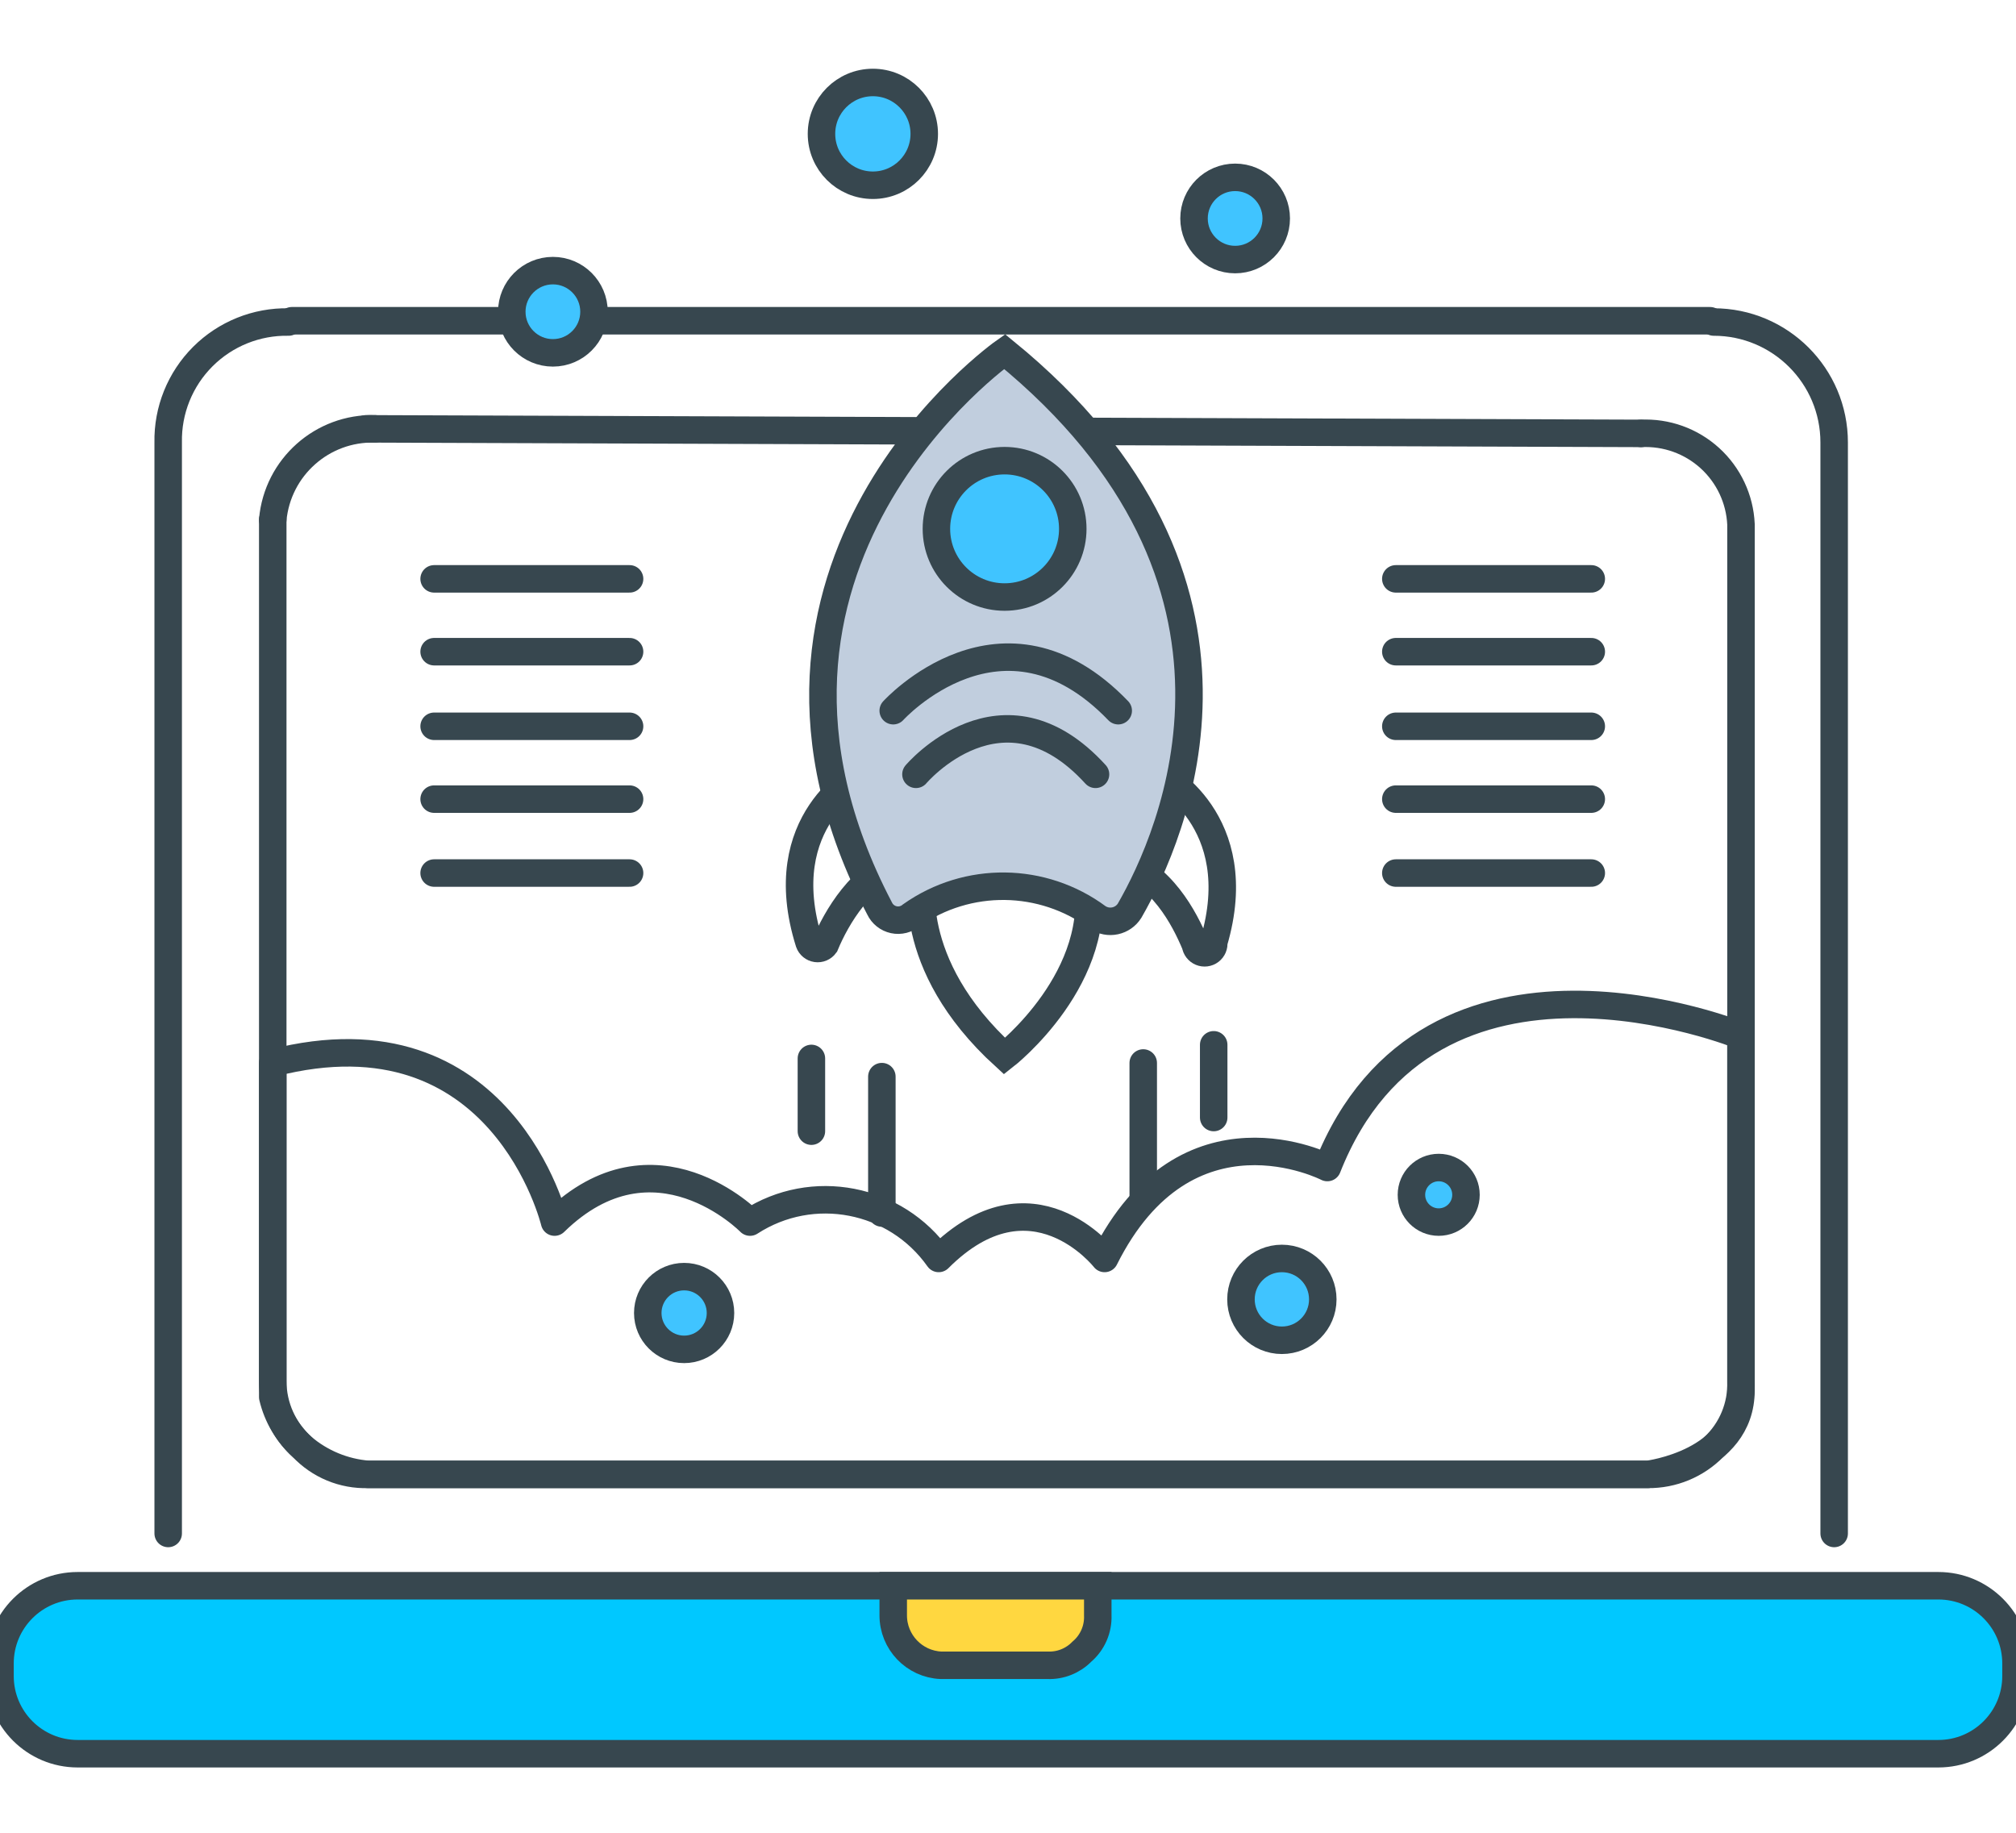
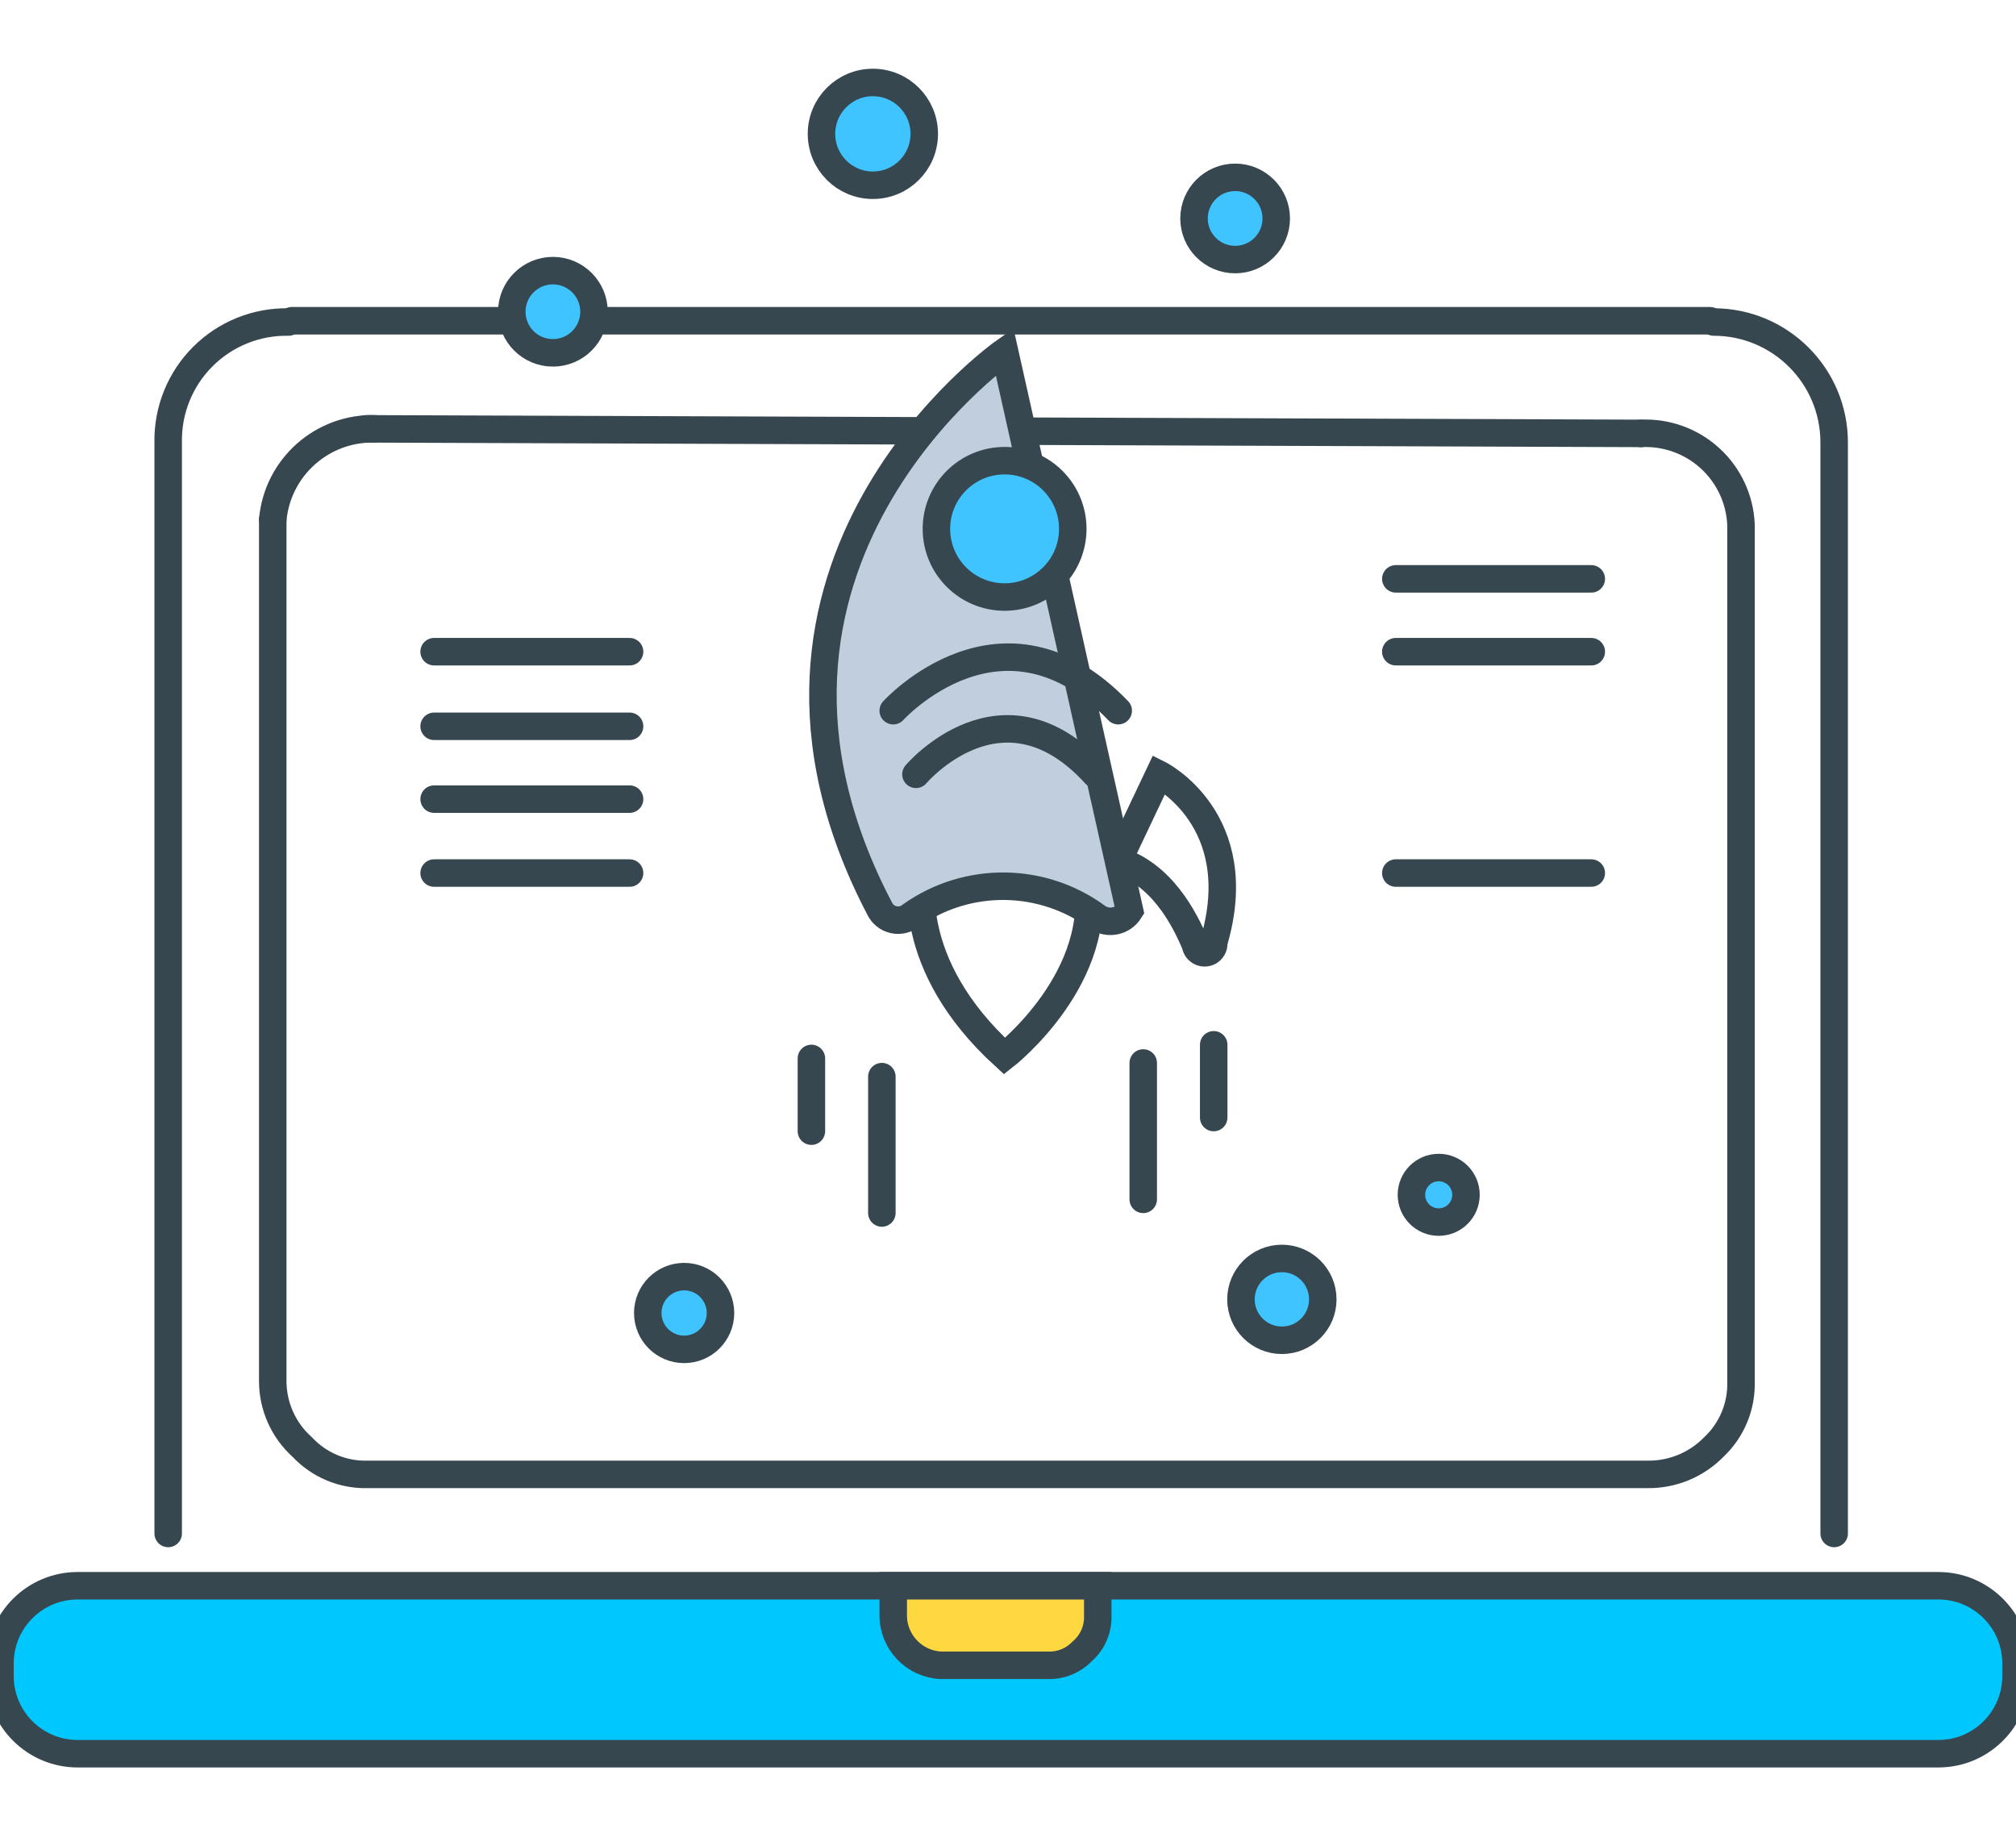
<svg xmlns="http://www.w3.org/2000/svg" width="220" height="200" viewBox="0 0 220 200" fill="none">
  <path d="M179.076 47.293C181.84 47.158 184.543 48.129 186.591 49.99C188.638 51.851 189.861 54.45 189.989 57.214V150.72C190.08 153.435 188.995 156.057 187.013 157.913C185.121 159.844 182.523 160.919 179.82 160.89H40.181C37.466 160.98 34.845 159.895 32.988 157.913C30.941 156.082 29.768 153.467 29.764 150.72V56.718" stroke="#37474F" stroke-width="3" stroke-linecap="round" />
  <path d="M39.932 46.797L179.075 47.293" stroke="#37474F" stroke-width="3" stroke-linecap="round" />
  <path d="M187.012 35.14C194.272 35.14 200.157 41.025 200.157 48.285V167.338" stroke="#37474F" stroke-width="3" stroke-linecap="round" />
  <path d="M31.499 35.14C27.993 35.072 24.609 36.435 22.129 38.915C19.649 41.395 18.286 44.779 18.354 48.285V167.338" stroke="#37474F" stroke-width="3" stroke-linecap="round" />
  <path d="M31.845 35.001H186.614" stroke="#37474F" stroke-width="3" stroke-linecap="round" stroke-linejoin="round" />
  <path d="M211.526 173.043H8.474C3.794 173.043 0 176.837 0 181.517V182.898C0 187.578 3.794 191.372 8.474 191.372H211.526C216.206 191.372 220 187.578 220 182.898V181.517C220 176.837 216.206 173.043 211.526 173.043Z" fill="#00C8FF" stroke="#37474F" stroke-width="3" stroke-linecap="round" />
  <path fill-rule="evenodd" clip-rule="evenodd" d="M114.34 181.724H102.683C99.767 181.591 97.472 179.187 97.475 176.267V173.043H119.797V176.267C119.857 177.786 119.217 179.249 118.061 180.236C117.085 181.233 115.735 181.773 114.34 181.724Z" fill="#FFD740" stroke="#37474F" stroke-width="3" stroke-linecap="round" />
  <path d="M29.764 56.718C30.285 50.985 35.17 46.643 40.925 46.797" stroke="#37474F" stroke-width="3" stroke-linecap="round" />
  <path fill-rule="evenodd" clip-rule="evenodd" d="M100.699 95.41C100.699 95.41 98.467 105.084 109.628 115.253C109.628 115.253 120.789 106.572 118.557 95.41H100.699Z" stroke="#37474F" stroke-width="3" />
-   <path fill-rule="evenodd" clip-rule="evenodd" d="M94.002 84.497C94.002 84.497 84.081 89.458 88.298 102.851C88.422 103.197 88.727 103.446 89.091 103.498C89.455 103.55 89.818 103.397 90.034 103.099C91.274 100.123 94.002 95.41 98.467 93.922L94.002 84.497Z" stroke="#37474F" stroke-width="3" />
  <path fill-rule="evenodd" clip-rule="evenodd" d="M126.494 84.497C126.494 84.497 136.415 89.458 132.446 102.851C132.491 103.206 132.343 103.557 132.058 103.773C131.773 103.988 131.395 104.035 131.066 103.897C130.737 103.758 130.507 103.454 130.462 103.099C129.222 100.123 126.742 95.41 122.029 93.922L126.494 84.497Z" stroke="#37474F" stroke-width="3" />
-   <path fill-rule="evenodd" clip-rule="evenodd" d="M109.628 38.364C109.628 38.364 76.392 61.679 95.986 99.131C96.283 99.761 96.857 100.217 97.538 100.363C98.219 100.509 98.93 100.328 99.459 99.875C105.582 95.562 113.781 95.662 119.797 100.123C120.354 100.493 121.036 100.623 121.69 100.483C122.344 100.343 122.913 99.945 123.269 99.379C127.982 91.194 140.383 63.415 109.628 38.364Z" fill="#C1CEDE" stroke="#37474F" stroke-width="3" />
+   <path fill-rule="evenodd" clip-rule="evenodd" d="M109.628 38.364C109.628 38.364 76.392 61.679 95.986 99.131C96.283 99.761 96.857 100.217 97.538 100.363C98.219 100.509 98.93 100.328 99.459 99.875C105.582 95.562 113.781 95.662 119.797 100.123C120.354 100.493 121.036 100.623 121.69 100.483C122.344 100.343 122.913 99.945 123.269 99.379Z" fill="#C1CEDE" stroke="#37474F" stroke-width="3" />
  <path d="M109.628 65.151C113.738 65.151 117.069 61.82 117.069 57.71C117.069 53.601 113.738 50.27 109.628 50.27C105.519 50.27 102.188 53.601 102.188 57.71C102.188 61.82 105.519 65.151 109.628 65.151Z" fill="#40C4FF" stroke="#37474F" stroke-width="3" />
  <path d="M97.475 77.553C97.475 77.553 109.38 64.407 122.029 77.553" stroke="#37474F" stroke-width="3" stroke-linecap="round" stroke-linejoin="round" />
  <path d="M99.956 84.497C99.956 84.497 109.381 73.336 119.55 84.497" stroke="#37474F" stroke-width="3" stroke-linecap="round" stroke-linejoin="round" />
-   <path fill-rule="evenodd" clip-rule="evenodd" d="M189.989 113.02C189.989 113.02 156.009 99.131 144.848 127.406C144.848 127.406 129.471 119.469 120.542 137.327C120.542 137.327 112.605 127.158 102.436 137.327C97.751 130.694 88.664 128.942 81.849 133.359C81.849 133.359 71.432 122.693 60.519 133.359C60.519 133.359 54.814 109.548 29.764 115.997V152.457C30.261 154.56 31.385 156.463 32.988 157.913C35.013 159.637 37.53 160.678 40.181 160.89H179.82C179.82 160.89 189.989 159.649 189.989 151.713V113.02Z" stroke="#37474F" stroke-width="3" stroke-linecap="round" stroke-linejoin="round" />
  <path d="M88.546 115.501V123.437" stroke="#37474F" stroke-width="3" stroke-linecap="round" stroke-linejoin="round" />
  <path d="M96.235 117.485V132.367" stroke="#37474F" stroke-width="3" stroke-linecap="round" stroke-linejoin="round" />
-   <path d="M68.704 63.167H47.374" stroke="#37474F" stroke-width="3" stroke-linecap="round" stroke-linejoin="round" />
  <path d="M68.704 71.115H47.374" stroke="#37474F" stroke-width="3" stroke-linecap="round" stroke-linejoin="round" />
  <path d="M68.704 79.256H47.374" stroke="#37474F" stroke-width="3" stroke-linecap="round" stroke-linejoin="round" />
  <path d="M68.704 87.204H47.374" stroke="#37474F" stroke-width="3" stroke-linecap="round" stroke-linejoin="round" />
  <path d="M68.704 95.27H47.374" stroke="#37474F" stroke-width="3" stroke-linecap="round" stroke-linejoin="round" />
  <path d="M173.652 63.167H152.321" stroke="#37474F" stroke-width="3" stroke-linecap="round" stroke-linejoin="round" />
  <path d="M173.652 71.115H152.321" stroke="#37474F" stroke-width="3" stroke-linecap="round" stroke-linejoin="round" />
-   <path d="M173.652 79.256H152.321" stroke="#37474F" stroke-width="3" stroke-linecap="round" stroke-linejoin="round" />
-   <path d="M173.652 87.204H152.321" stroke="#37474F" stroke-width="3" stroke-linecap="round" stroke-linejoin="round" />
  <path d="M173.652 95.27H152.321" stroke="#37474F" stroke-width="3" stroke-linecap="round" stroke-linejoin="round" />
  <path d="M74.657 147.248C76.849 147.248 78.625 145.471 78.625 143.28C78.625 141.088 76.849 139.311 74.657 139.311C72.465 139.311 70.689 141.088 70.689 143.28C70.689 145.471 72.465 147.248 74.657 147.248Z" fill="#40C4FF" stroke="#37474F" stroke-width="3" stroke-linecap="round" stroke-linejoin="round" />
  <path d="M139.887 146.256C142.353 146.256 144.352 144.257 144.352 141.792C144.352 139.326 142.353 137.327 139.887 137.327C137.422 137.327 135.423 139.326 135.423 141.792C135.423 144.257 137.422 146.256 139.887 146.256Z" fill="#40C4FF" stroke="#37474F" stroke-width="3" stroke-linecap="round" stroke-linejoin="round" />
  <path d="M157.002 133.359C158.646 133.359 159.978 132.026 159.978 130.382C159.978 128.738 158.646 127.406 157.002 127.406C155.358 127.406 154.025 128.738 154.025 130.382C154.025 132.026 155.358 133.359 157.002 133.359Z" fill="#40C4FF" stroke="#37474F" stroke-width="3" stroke-linecap="round" stroke-linejoin="round" />
  <path d="M60.336 38.504C57.859 38.504 55.85 36.496 55.85 34.018C55.85 31.541 57.859 29.532 60.336 29.532C62.814 29.532 64.822 31.541 64.822 34.018C64.822 36.496 62.814 38.504 60.336 38.504Z" fill="#40C4FF" stroke="#37474F" stroke-width="3" stroke-linecap="round" stroke-linejoin="round" />
  <path d="M95.254 20.215C92.157 20.215 89.646 17.704 89.646 14.608C89.646 11.511 92.157 9 95.254 9C98.351 9 100.861 11.511 100.861 14.608C100.861 17.704 98.351 20.215 95.254 20.215Z" fill="#40C4FF" stroke="#37474F" stroke-width="3" stroke-linecap="round" stroke-linejoin="round" />
  <path d="M134.786 28.325C132.309 28.325 130.3 26.316 130.3 23.838C130.3 21.361 132.309 19.352 134.786 19.352C137.264 19.352 139.272 21.361 139.272 23.838C139.272 26.316 137.264 28.325 134.786 28.325Z" fill="#40C4FF" stroke="#37474F" stroke-width="3" stroke-linecap="round" stroke-linejoin="round" />
  <path d="M132.447 114.012V121.949" stroke="#37474F" stroke-width="3" stroke-linecap="round" stroke-linejoin="round" />
  <path d="M124.758 115.997V130.878" stroke="#37474F" stroke-width="3" stroke-linecap="round" stroke-linejoin="round" />
</svg>